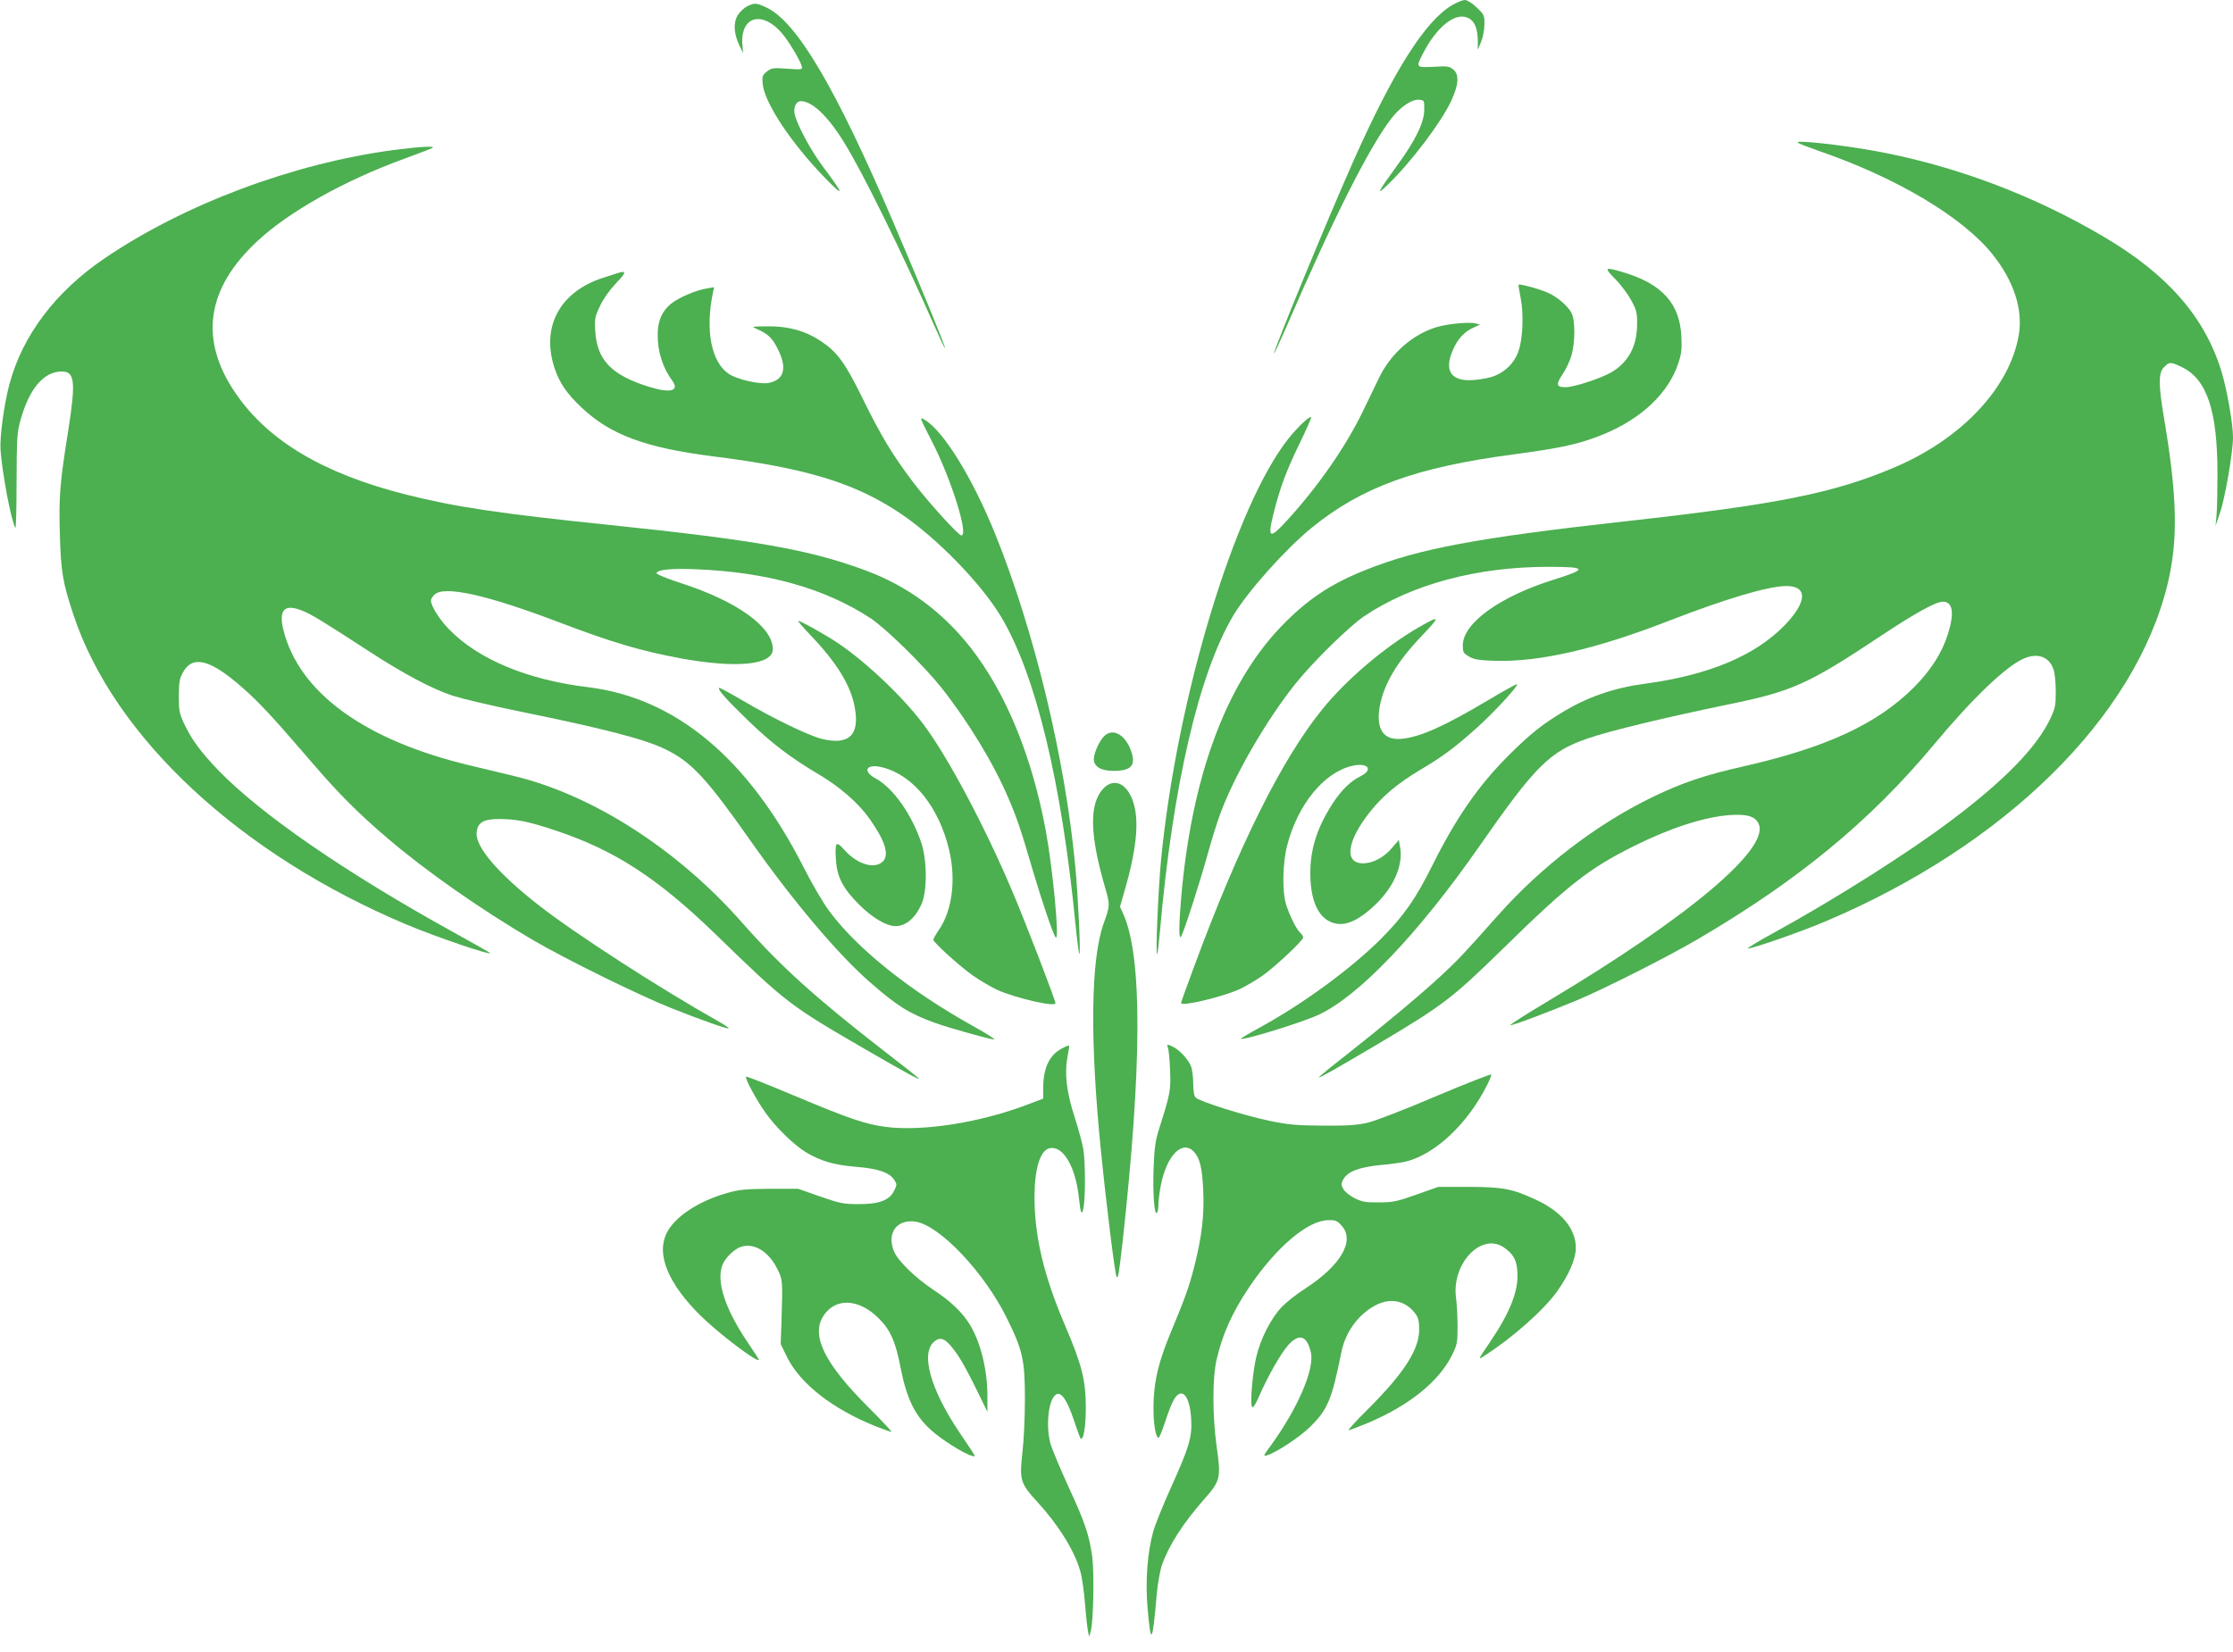
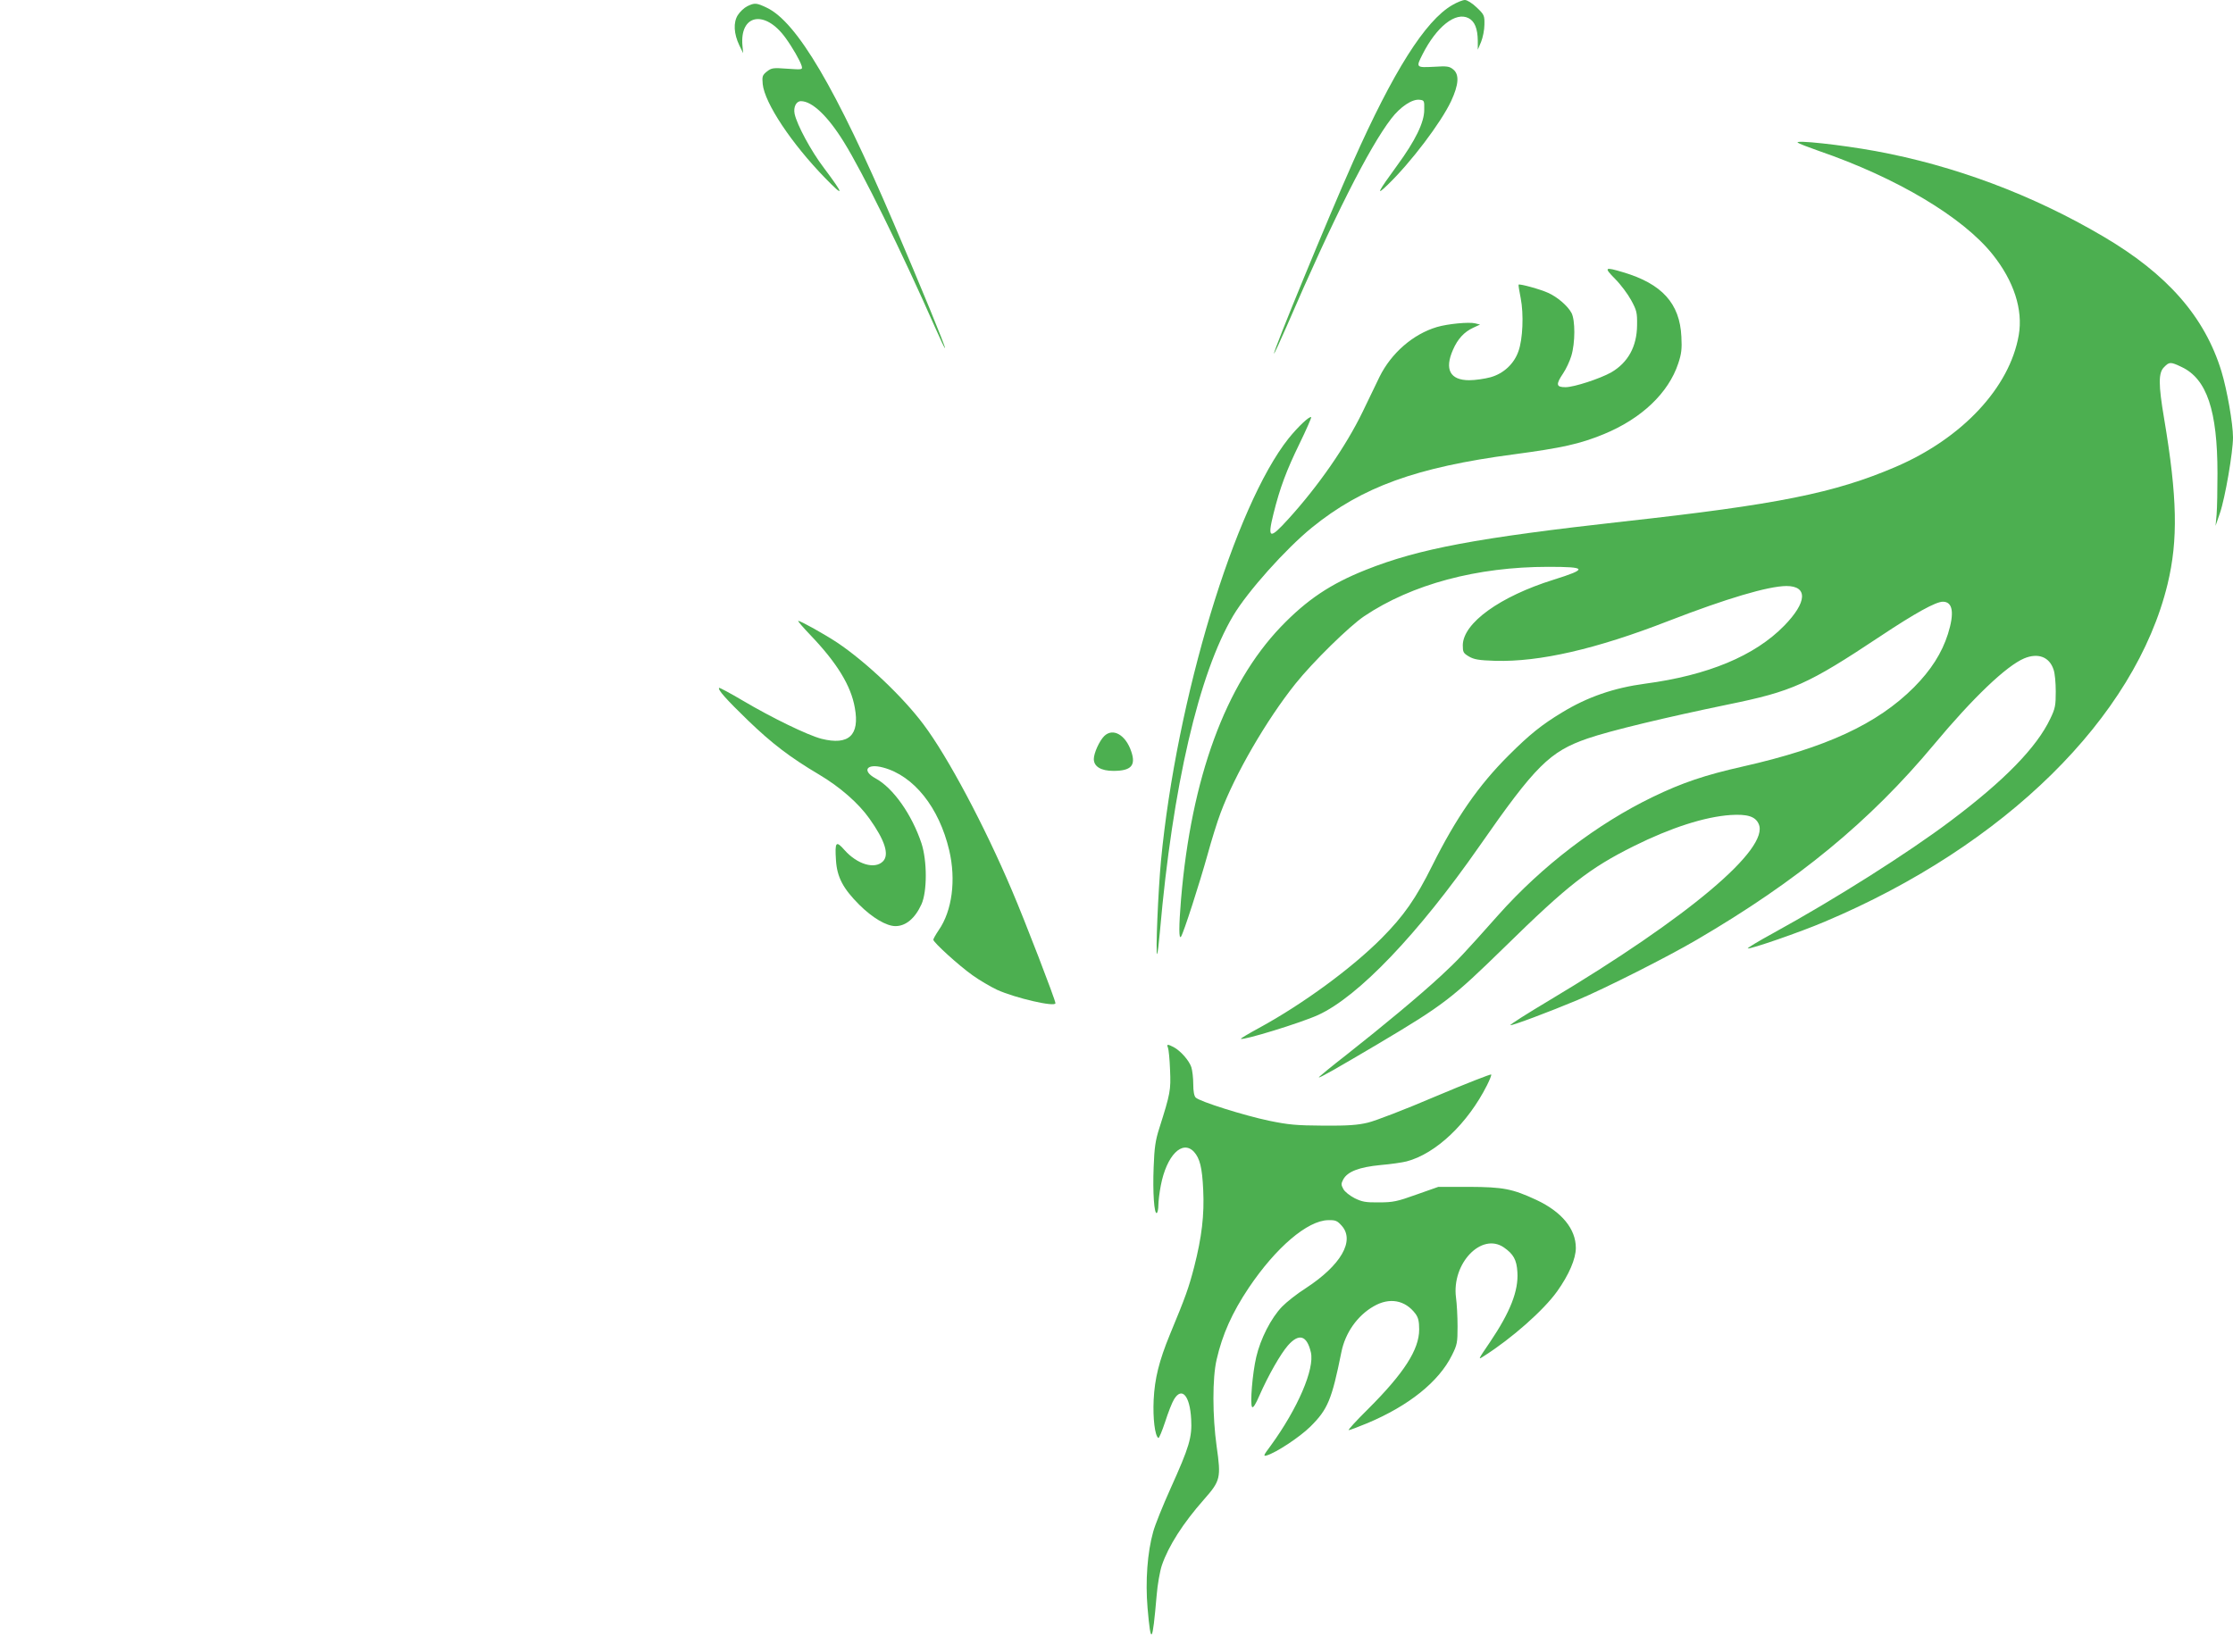
<svg xmlns="http://www.w3.org/2000/svg" version="1.0" width="1280pt" height="947pt" viewBox="0 0 1280 947" preserveAspectRatio="xMidYMid meet">
  <g transform="translate(0,947) scale(0.1,-0.1)" fill="#4caf50" stroke="none">
    <path d="M8325 9441 c-155 -89 -339 -381 -570 -901 -142 -319 -459 -1089 -452 -1097 2 -1 34 68 72 155 267 619 473 1027 600 1192 52 68 120 113 162 108 27 -3 28 -5 27 -58 0 -72 -51 -176 -154 -317 -113 -155 -126 -181 -56 -113 132 127 305 355 364 480 44 95 48 153 12 182 -22 18 -35 20 -112 15 -101 -5 -102 -4 -64 71 81 160 190 246 264 208 35 -18 52 -59 53 -130 l0 -51 19 45 c10 25 19 69 19 99 1 52 -1 57 -44 98 -26 25 -55 43 -68 43 -12 0 -45 -13 -72 -29z" />
    <path d="M4283 9434 c-18 -9 -42 -32 -54 -51 -26 -42 -23 -106 9 -173 l22 -45 -4 42 c-17 181 128 209 246 47 42 -58 83 -130 93 -161 6 -23 6 -23 -82 -17 -81 6 -90 5 -117 -16 -26 -21 -28 -28 -24 -72 11 -109 165 -341 359 -540 111 -114 108 -96 -8 59 -74 97 -155 248 -168 310 -8 39 9 73 36 73 64 0 154 -85 246 -234 108 -173 331 -628 523 -1063 30 -68 55 -121 57 -119 5 4 -140 357 -294 716 -332 776 -555 1154 -728 1236 -59 28 -69 29 -112 8z" />
    <path d="M10305 8652 c6 -5 60 -26 120 -47 448 -154 828 -381 998 -595 121 -152 174 -315 149 -461 -52 -301 -324 -592 -706 -756 -350 -150 -678 -216 -1559 -313 -842 -94 -1173 -156 -1477 -277 -204 -81 -339 -172 -488 -327 -318 -333 -513 -866 -572 -1561 -13 -157 -13 -235 0 -215 15 22 106 305 152 470 22 80 55 188 75 240 82 220 262 531 429 740 100 125 308 329 394 387 273 183 646 283 1055 283 223 0 228 -12 30 -74 -307 -96 -518 -248 -520 -375 0 -40 3 -46 35 -65 29 -17 56 -22 151 -25 254 -7 578 67 994 229 333 129 570 199 675 200 124 0 119 -93 -13 -228 -168 -172 -436 -284 -797 -332 -179 -24 -330 -76 -476 -165 -116 -70 -187 -127 -305 -245 -174 -173 -303 -360 -439 -633 -94 -189 -163 -288 -290 -416 -171 -172 -450 -377 -703 -515 -59 -32 -106 -60 -104 -62 11 -11 343 91 442 136 231 105 576 467 925 968 321 461 403 543 621 618 131 45 448 121 806 195 367 75 456 115 870 390 200 133 319 199 360 199 57 0 67 -64 29 -185 -35 -110 -97 -207 -195 -306 -210 -210 -503 -346 -981 -454 -217 -49 -345 -92 -515 -174 -319 -154 -636 -396 -887 -678 -200 -225 -232 -259 -327 -347 -124 -115 -335 -290 -538 -450 -90 -70 -163 -130 -163 -133 0 -7 100 50 345 195 372 221 420 259 720 552 363 356 486 452 741 579 211 105 406 168 554 178 96 6 142 -8 161 -51 65 -141 -401 -534 -1199 -1011 -129 -77 -230 -141 -224 -143 11 -3 219 75 382 143 161 68 518 248 685 346 580 339 993 679 1360 1119 225 270 416 452 518 495 79 33 144 9 168 -63 8 -20 13 -77 13 -127 0 -80 -3 -97 -31 -155 -78 -165 -263 -355 -572 -587 -243 -183 -661 -448 -1018 -644 -84 -46 -149 -85 -144 -87 15 -5 299 93 440 153 1034 436 1781 1172 1966 1936 61 253 56 498 -20 950 -33 195 -33 262 0 294 30 31 37 31 100 1 145 -68 206 -250 206 -611 0 -93 -2 -199 -5 -235 l-6 -65 25 73 c30 87 75 350 75 434 0 79 -34 272 -66 378 -96 314 -311 559 -679 775 -406 239 -853 406 -1305 489 -198 36 -464 65 -445 48z" />
-     <path d="M2257 8610 c-578 -77 -1204 -312 -1660 -623 -280 -191 -468 -440 -543 -720 -31 -116 -56 -302 -51 -377 10 -135 60 -402 85 -447 4 -6 7 113 7 265 1 253 3 284 23 355 50 179 133 277 236 277 75 0 81 -57 37 -340 -48 -299 -54 -376 -48 -589 6 -218 16 -280 78 -466 233 -704 958 -1377 1914 -1778 163 -68 475 -175 475 -162 0 2 -95 56 -211 120 -619 342 -1105 677 -1350 931 -98 103 -150 173 -191 259 -30 64 -33 78 -33 165 1 81 4 101 25 137 55 98 157 72 340 -90 94 -82 173 -167 392 -422 155 -181 269 -296 438 -440 218 -187 532 -407 835 -585 188 -110 604 -315 795 -391 171 -68 321 -121 327 -115 2 2 -22 19 -54 37 -346 195 -824 504 -1034 668 -232 181 -363 334 -357 415 5 61 39 81 136 80 96 -1 165 -15 317 -66 335 -111 582 -271 910 -588 417 -405 426 -412 880 -675 221 -128 308 -175 290 -157 -5 6 -95 77 -200 158 -394 306 -591 484 -813 736 -369 419 -856 731 -1307 839 -66 16 -178 43 -250 60 -605 144 -982 418 -1071 779 -27 113 6 149 105 110 54 -21 112 -56 392 -238 192 -125 356 -212 474 -251 50 -16 213 -55 364 -86 506 -103 736 -163 855 -221 149 -72 236 -166 489 -526 243 -345 498 -647 683 -809 158 -138 225 -180 374 -234 85 -30 315 -95 339 -95 9 0 -44 34 -118 75 -365 203 -669 446 -829 663 -34 46 -101 160 -148 254 -317 621 -732 967 -1234 1028 -348 42 -632 161 -798 334 -56 58 -101 131 -102 164 0 6 9 21 20 32 55 55 303 -1 720 -160 294 -112 462 -162 693 -205 320 -58 527 -38 527 53 0 127 -204 274 -525 378 -80 26 -144 52 -142 58 7 20 84 28 227 22 408 -16 741 -110 1002 -282 85 -56 304 -271 402 -394 156 -197 303 -439 388 -640 49 -114 73 -187 138 -410 54 -182 118 -372 132 -385 22 -22 -16 387 -57 610 -79 428 -228 791 -430 1050 -162 207 -364 356 -605 445 -322 119 -629 173 -1465 260 -630 65 -891 104 -1170 175 -471 119 -787 307 -973 578 -213 309 -170 604 126 877 181 168 497 345 837 469 77 28 149 56 160 61 33 15 -64 10 -218 -10z" />
    <path d="M9258 7871 c32 -32 73 -87 92 -122 32 -59 35 -71 34 -144 -1 -122 -52 -214 -148 -270 -64 -36 -213 -85 -262 -85 -54 0 -57 15 -14 79 17 25 38 70 47 100 23 75 23 206 1 247 -22 41 -82 92 -134 115 -43 20 -163 53 -169 47 -2 -2 4 -37 12 -78 18 -92 12 -235 -13 -304 -25 -72 -85 -128 -160 -149 -33 -9 -88 -17 -122 -17 -110 0 -143 62 -93 175 27 62 64 102 116 126 l39 18 -28 7 c-36 9 -158 -3 -219 -21 -138 -41 -262 -150 -329 -285 -20 -41 -64 -132 -97 -201 -96 -198 -254 -426 -427 -616 -107 -118 -120 -113 -84 32 37 149 75 249 148 399 40 82 70 151 68 154 -9 8 -75 -54 -129 -121 -309 -388 -643 -1494 -732 -2422 -16 -169 -32 -543 -22 -535 3 3 10 61 16 130 73 832 223 1478 420 1810 82 138 300 382 451 505 287 233 598 346 1158 420 276 37 377 59 516 116 216 89 370 236 426 405 18 54 22 82 18 154 -9 190 -111 303 -334 369 -107 32 -111 28 -46 -38z" />
-     <path d="M3540 7904 c-8 -3 -44 -14 -80 -26 -252 -79 -362 -285 -279 -525 28 -81 70 -142 153 -220 165 -156 366 -230 749 -279 536 -67 816 -152 1077 -327 209 -140 466 -404 580 -596 197 -331 345 -944 425 -1761 9 -91 19 -167 22 -170 9 -8 -7 329 -23 500 -58 620 -235 1353 -460 1910 -131 323 -297 591 -404 653 -31 19 -30 17 43 -126 109 -212 211 -537 168 -537 -17 0 -191 192 -276 304 -120 159 -184 265 -290 481 -102 208 -146 267 -241 330 -87 58 -185 85 -302 84 -96 -1 -97 -1 -62 -16 62 -27 88 -52 119 -115 55 -110 36 -177 -55 -194 -51 -9 -183 21 -229 54 -97 68 -132 244 -90 456 l8 39 -42 -7 c-63 -10 -162 -53 -205 -88 -52 -43 -76 -98 -76 -178 0 -98 29 -188 83 -262 44 -59 -9 -74 -129 -37 -218 67 -302 154 -312 321 -4 70 -2 82 27 143 19 41 54 90 92 131 60 62 62 75 9 58z" />
-     <path d="M8132 5873 c-197 -114 -415 -300 -554 -472 -231 -286 -475 -775 -732 -1470 -42 -112 -76 -208 -76 -212 0 -22 242 36 339 81 35 17 92 51 127 75 77 55 234 203 234 220 0 7 -7 18 -16 26 -21 17 -62 100 -82 163 -23 75 -20 240 7 341 61 234 212 418 373 454 89 20 123 -21 48 -59 -61 -31 -109 -78 -161 -157 -96 -148 -135 -281 -127 -439 8 -150 63 -239 155 -251 61 -8 136 31 222 115 104 102 156 226 136 328 l-7 38 -39 -46 c-46 -54 -109 -88 -166 -88 -111 0 -92 131 44 300 72 89 155 158 281 234 132 78 201 130 322 238 101 90 245 246 236 255 -2 3 -76 -38 -163 -90 -252 -150 -387 -211 -496 -223 -106 -11 -151 54 -128 185 23 128 98 255 237 401 114 120 112 125 -14 53z" />
    <path d="M4646 5828 c151 -158 232 -289 254 -416 29 -158 -35 -217 -191 -178 -80 21 -284 120 -453 220 -71 42 -131 74 -134 72 -9 -10 42 -67 166 -187 137 -132 240 -211 407 -310 120 -71 227 -165 289 -253 89 -125 115 -207 77 -245 -47 -47 -147 -17 -220 65 -49 56 -56 48 -49 -59 6 -96 41 -162 133 -254 75 -75 156 -123 208 -123 59 0 112 44 149 125 33 73 33 249 0 350 -55 165 -162 317 -263 372 -81 44 -51 88 44 62 175 -47 320 -228 378 -474 40 -170 17 -347 -60 -458 -17 -25 -31 -50 -31 -55 0 -15 146 -148 225 -204 39 -28 102 -65 140 -83 103 -47 335 -101 335 -77 0 18 -175 473 -250 648 -157 370 -367 765 -506 950 -118 158 -329 358 -494 469 -71 47 -210 125 -224 125 -5 0 27 -37 70 -82z" />
    <path d="M6329 5249 c-27 -27 -59 -97 -59 -131 0 -43 41 -68 112 -68 101 0 130 30 103 110 -32 97 -106 139 -156 89z" />
-     <path d="M6321 4945 c-77 -88 -74 -258 10 -551 33 -114 33 -113 -5 -220 -74 -207 -79 -671 -15 -1304 31 -311 80 -703 89 -719 9 -17 13 7 35 199 112 1016 113 1632 5 1877 l-20 44 25 87 c79 271 90 444 35 552 -40 79 -107 94 -159 35z" />
-     <path d="M6088 3459 c-72 -37 -108 -112 -108 -226 l0 -62 -79 -30 c-276 -107 -612 -160 -826 -132 -117 16 -203 45 -525 180 -145 61 -268 110 -273 108 -11 -3 54 -127 111 -207 58 -83 164 -186 234 -228 85 -50 157 -71 283 -82 128 -10 193 -32 221 -75 16 -25 16 -28 0 -61 -26 -56 -88 -79 -206 -78 -86 0 -107 5 -220 44 l-125 44 -160 0 c-132 -1 -174 -4 -239 -22 -172 -47 -313 -141 -357 -237 -56 -121 12 -284 193 -465 105 -104 338 -281 338 -256 0 3 -29 47 -64 99 -130 193 -181 348 -145 444 15 40 67 91 106 104 76 25 160 -27 210 -129 30 -61 30 -60 22 -318 l-4 -110 37 -76 c77 -154 262 -298 513 -398 41 -16 80 -30 85 -30 5 0 -53 62 -129 138 -253 252 -332 411 -263 524 68 110 206 104 321 -13 66 -66 95 -133 124 -284 34 -173 81 -270 171 -352 61 -56 191 -138 237 -150 25 -7 32 -19 -70 132 -167 248 -225 454 -147 522 41 35 72 17 139 -81 22 -32 68 -118 103 -190 l64 -131 0 92 c0 145 -37 300 -97 402 -43 73 -111 139 -213 206 -104 69 -202 165 -225 219 -45 106 17 189 126 171 138 -24 391 -291 519 -550 92 -185 105 -242 105 -465 0 -102 -6 -239 -14 -305 -18 -160 -13 -180 85 -286 122 -133 215 -283 247 -400 9 -29 21 -115 27 -189 6 -74 14 -146 18 -160 l5 -25 9 30 c16 54 21 334 9 428 -17 124 -41 197 -137 404 -46 101 -91 209 -101 240 -30 103 -14 259 30 287 29 19 63 -29 101 -142 19 -57 37 -106 40 -109 16 -17 30 63 30 177 0 156 -22 245 -123 480 -118 278 -171 501 -171 727 0 160 32 266 85 279 78 19 152 -106 170 -289 9 -85 16 -100 26 -52 11 58 11 259 -1 335 -6 36 -29 120 -51 188 -46 143 -58 248 -40 342 7 34 11 63 9 65 -2 2 -20 -5 -40 -16z" />
    <path d="M6695 3463 c4 -10 10 -67 12 -128 5 -116 2 -133 -62 -335 -22 -68 -28 -112 -32 -221 -6 -145 3 -273 18 -264 5 4 9 24 9 45 0 21 6 72 14 113 33 172 123 264 190 193 34 -38 47 -90 53 -218 7 -144 -8 -271 -52 -443 -32 -122 -47 -165 -139 -387 -62 -151 -87 -252 -93 -374 -5 -106 7 -207 27 -219 4 -2 21 39 39 93 17 53 40 112 51 129 45 74 91 20 98 -114 6 -104 -11 -160 -118 -397 -44 -98 -90 -211 -100 -250 -33 -117 -45 -282 -32 -435 19 -219 28 -207 52 70 5 64 19 141 30 174 38 111 121 241 241 377 95 108 99 123 73 305 -24 173 -25 392 0 498 33 144 89 269 184 411 156 232 337 386 455 388 43 1 52 -3 78 -32 77 -86 -5 -227 -206 -358 -49 -31 -110 -79 -136 -106 -63 -65 -124 -185 -148 -289 -22 -94 -36 -268 -24 -286 6 -8 21 16 42 65 52 118 122 240 164 288 63 71 108 58 131 -39 23 -95 -75 -323 -230 -536 -42 -56 -44 -62 -23 -56 54 16 188 104 250 165 100 99 123 154 178 427 22 111 92 210 185 263 91 53 181 36 240 -43 16 -22 21 -43 21 -90 0 -115 -87 -250 -292 -455 -68 -67 -118 -122 -112 -122 6 0 54 18 107 40 238 100 410 238 485 390 30 60 32 72 32 165 0 55 -4 130 -9 166 -25 195 146 374 274 287 55 -38 74 -71 78 -142 7 -107 -41 -229 -157 -401 -70 -103 -70 -103 -36 -81 161 102 344 264 421 372 67 94 107 186 107 249 0 109 -81 207 -226 275 -138 64 -189 74 -387 75 l-175 0 -125 -44 c-111 -40 -135 -45 -215 -45 -77 -1 -97 3 -140 24 -27 14 -57 37 -65 53 -13 24 -13 30 0 55 25 45 91 70 213 82 60 5 127 15 150 21 168 44 351 218 461 437 15 30 26 57 24 61 -2 4 -145 -52 -318 -125 -173 -74 -349 -142 -390 -151 -58 -14 -115 -18 -255 -17 -155 1 -198 5 -310 28 -143 30 -398 110 -421 133 -9 9 -14 36 -14 77 0 35 -5 78 -11 97 -13 39 -62 94 -101 115 -35 18 -42 18 -33 -3z" />
  </g>
</svg>